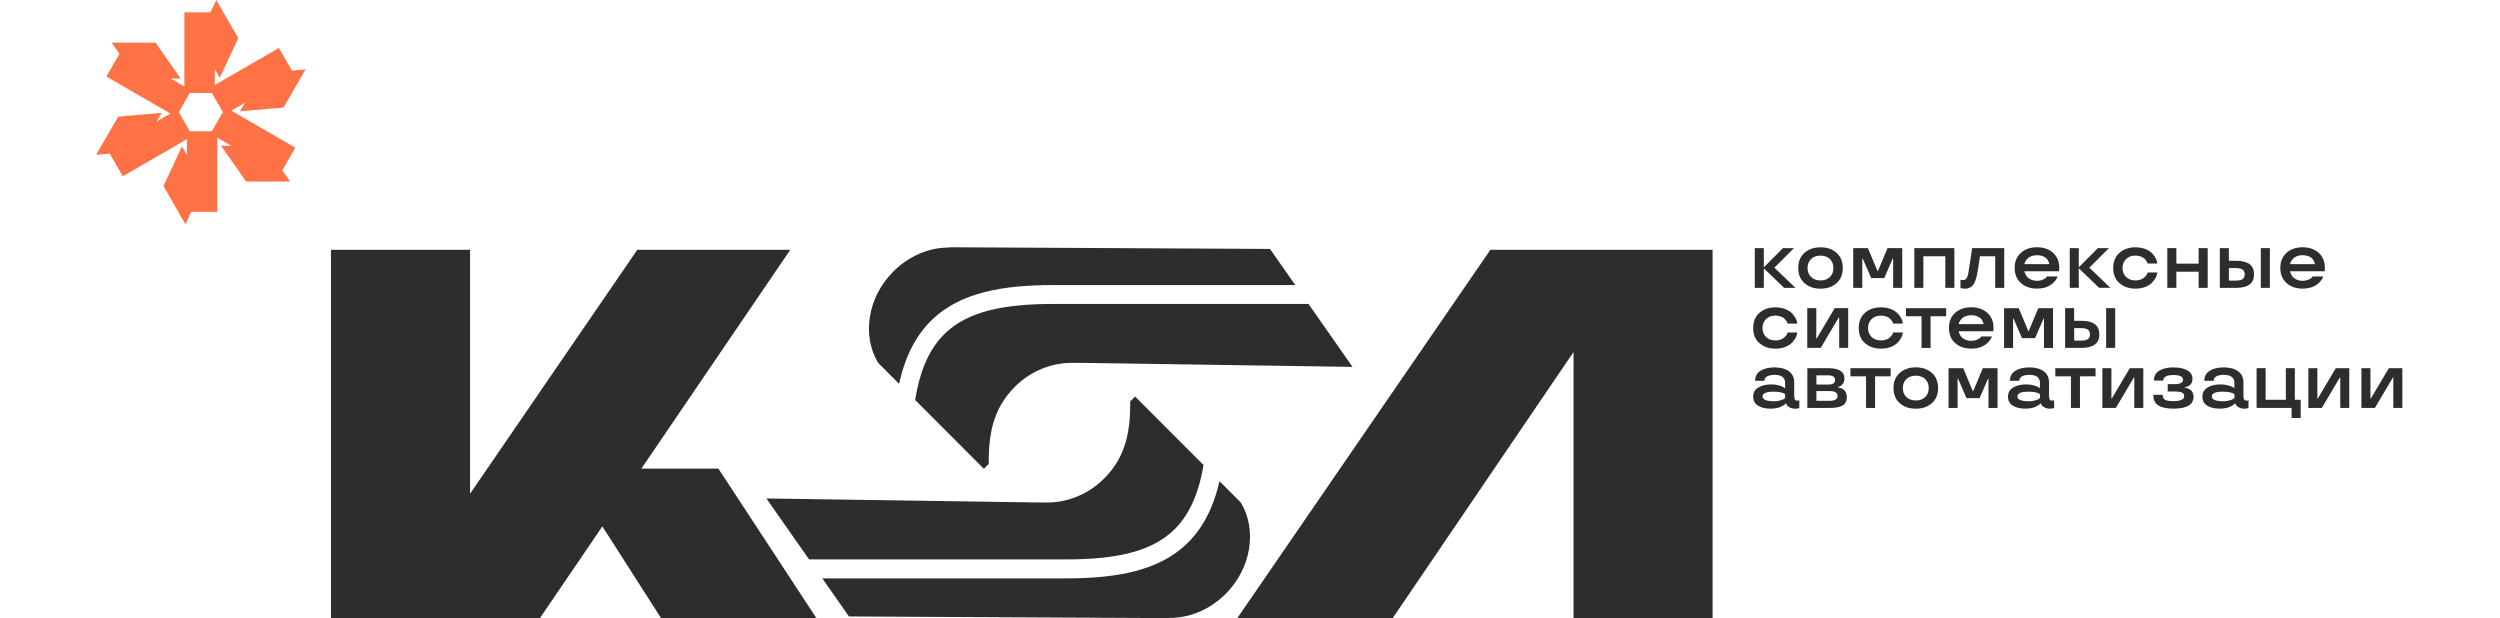
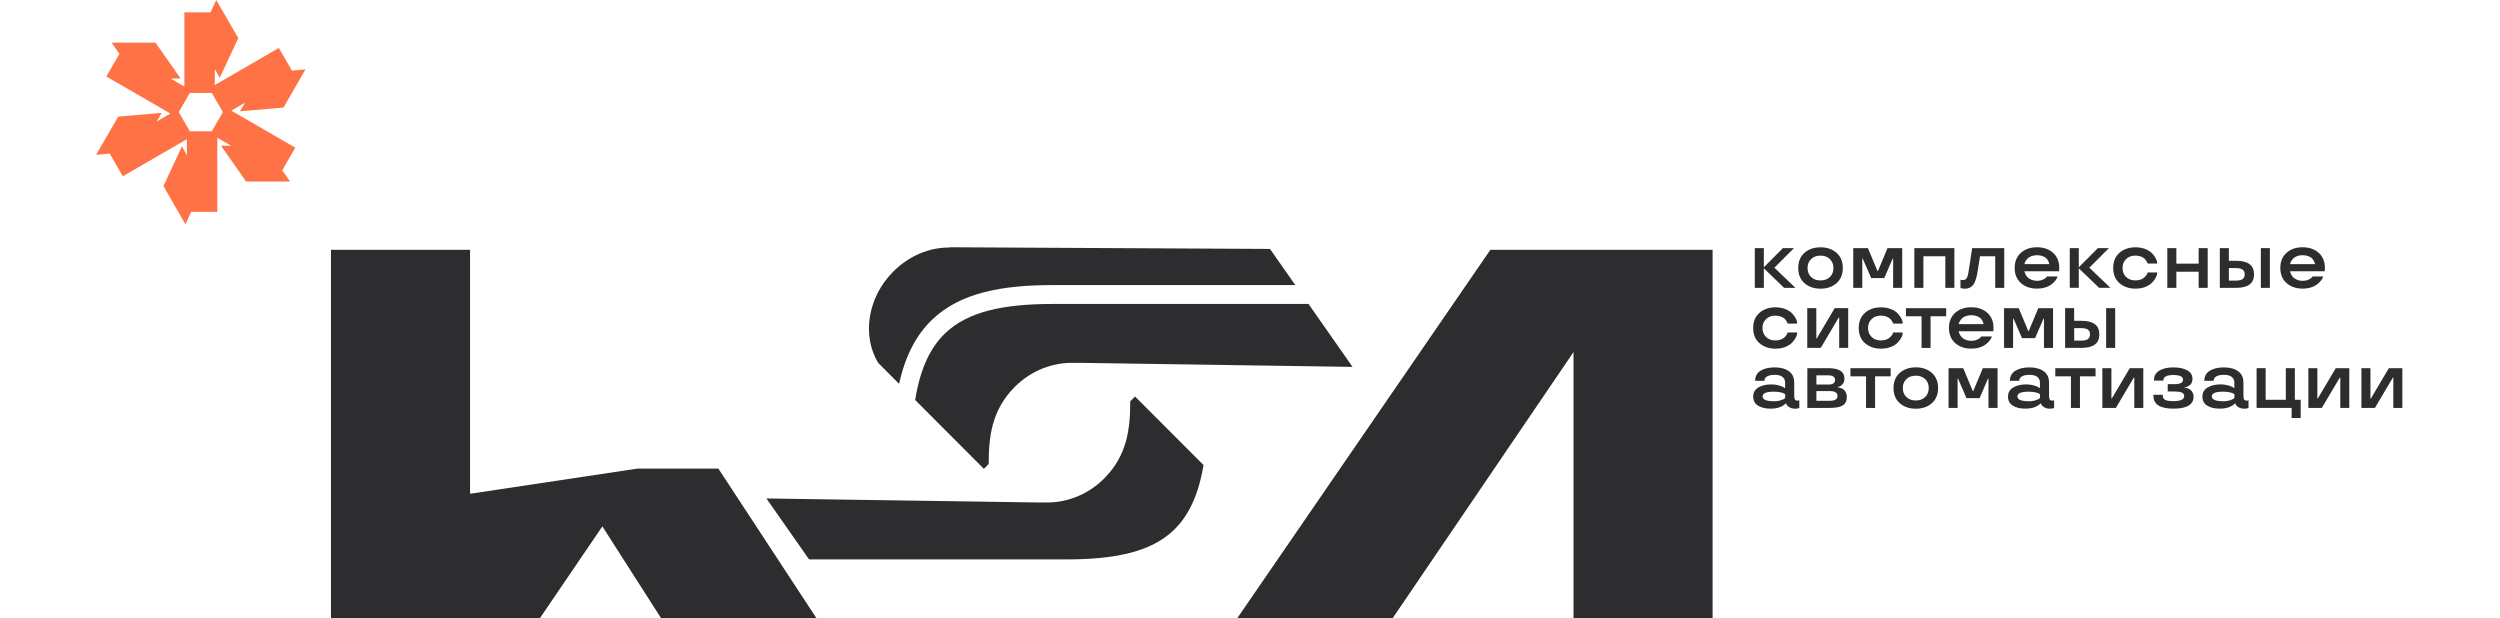
<svg xmlns="http://www.w3.org/2000/svg" width="182" height="45" viewBox="0 0 182 45" fill="none">
  <path fill-rule="evenodd" clip-rule="evenodd" d="M15.742 0L17.347 2.774L16 5.661L15.638 5.033V6.189L20.301 3.492L21.253 5.141L22.239 5.054L20.641 7.828L17.47 8.105L17.834 7.478L16.838 8.054L21.497 10.75L20.547 12.4L21.119 13.216H17.915L16.092 10.608H16.82L15.819 10.028V15.424H13.919L13.499 16.326H13.497L11.899 13.546L13.241 10.659L13.605 11.289V10.134L8.938 12.832L7.99 11.182L7.002 11.267L7 11.265L8.604 8.492L11.771 8.215L11.411 8.841L12.406 8.266L7.74 5.57L8.694 3.92L8.127 3.108H11.323L13.153 5.716H12.419L13.424 6.296V0.9H15.324L15.742 0ZM16.225 8.162L15.423 6.767H13.816L13.014 8.164L13.819 9.557H15.418L16.225 8.162Z" fill="#FF7245" />
-   <path d="M59.435 45L52.298 34.115H46.692L57.534 18.184H46.395L34.22 35.946V18.184H24.094V45H39.307L43.852 38.321L48.125 45H59.435Z" fill="#2D2D2F" />
+   <path d="M59.435 45L52.298 34.115H46.692H46.395L34.22 35.946V18.184H24.094V45H39.307L43.852 38.321L48.125 45H59.435Z" fill="#2D2D2F" />
  <path d="M108.5 18.184L90.076 45H101.388L114.552 25.63V45H124.677V18.184H108.5Z" fill="#2D2D2F" />
  <path d="M92.446 18.122L69.135 18L69.115 18.02C67.679 18.012 66.213 18.591 65.028 19.773C63.148 21.657 62.742 24.445 63.928 26.416L65.452 27.942C65.903 25.912 66.703 24.365 67.902 23.231C69.913 21.332 72.886 20.753 76.639 20.753H94.297L92.446 18.109V18.122Z" fill="#2D2D2F" />
  <path d="M71.625 34.131L66.623 29.119C66.991 26.813 67.746 25.266 68.843 24.231C70.451 22.712 72.955 22.128 76.639 22.128H95.26L98.464 26.709L78.668 26.416H78.219C76.706 26.368 75.105 26.932 73.877 28.163C72.188 29.856 71.977 31.808 71.977 33.779L71.625 34.131Z" fill="#2D2D2F" />
-   <path d="M85.124 44.999L61.813 44.878V44.89L59.864 42.105H77.621C81.374 42.105 84.346 41.526 86.357 39.627C87.534 38.515 88.326 37.003 88.782 35.032L90.333 36.586C91.52 38.557 91.114 41.345 89.234 43.229C88.047 44.411 86.58 44.989 85.144 44.984L85.124 44.999Z" fill="#2D2D2F" />
  <path d="M82.634 28.866L87.616 33.855C87.242 36.095 86.494 37.604 85.416 38.622C83.808 40.141 81.304 40.725 77.621 40.725H58.9L55.795 36.288L75.591 36.581H76.04C77.553 36.629 79.154 36.065 80.383 34.834C82.072 33.141 82.282 31.189 82.282 29.218L82.634 28.866Z" fill="#2D2D2F" />
  <path fill-rule="evenodd" clip-rule="evenodd" d="M149.916 19.51L149.899 19.746H147.375C147.394 19.833 147.422 19.912 147.464 19.988C147.505 20.069 147.557 20.139 147.616 20.198C147.684 20.266 147.777 20.323 147.897 20.37C148.017 20.419 148.149 20.443 148.293 20.443C148.315 20.443 148.336 20.442 148.357 20.441C148.378 20.44 148.398 20.439 148.418 20.437C148.527 20.426 148.624 20.402 148.711 20.362C148.793 20.325 148.859 20.29 148.905 20.254C148.926 20.238 148.942 20.223 148.955 20.207L149.021 20.128H149.796C149.772 20.189 149.746 20.246 149.715 20.301C149.67 20.378 149.616 20.451 149.553 20.518C149.507 20.569 149.456 20.616 149.4 20.661C149.221 20.808 149.01 20.908 148.761 20.963C148.612 20.995 148.452 21.011 148.291 21.011C147.814 21.011 147.424 20.875 147.122 20.607C146.819 20.338 146.668 19.971 146.668 19.505C146.668 19.04 146.819 18.675 147.122 18.404C147.424 18.136 147.814 18 148.291 18C148.768 18 149.161 18.136 149.463 18.404C149.764 18.675 149.914 19.042 149.914 19.505L149.916 19.51ZM148.631 18.624C148.613 18.619 148.594 18.614 148.576 18.609C148.487 18.589 148.392 18.579 148.293 18.579C148.148 18.579 148.013 18.601 147.895 18.645C147.837 18.666 147.785 18.69 147.74 18.717C147.694 18.744 147.654 18.775 147.62 18.808C147.496 18.939 147.42 19.058 147.394 19.162L147.379 19.228H149.191C149.191 19.201 149.181 19.164 149.163 19.116C149.157 19.101 149.151 19.085 149.143 19.068L149.134 19.046L149.112 19.003C149.077 18.931 149.031 18.865 148.971 18.804C148.936 18.77 148.891 18.739 148.839 18.71C148.797 18.687 148.748 18.665 148.694 18.645H148.697C148.675 18.637 148.653 18.63 148.631 18.624Z" fill="#2D2D2F" />
  <path fill-rule="evenodd" clip-rule="evenodd" d="M131.364 20.611C131.061 20.342 130.911 19.975 130.911 19.509C130.911 19.044 131.061 18.679 131.364 18.408C131.666 18.14 132.057 18.004 132.534 18.004C133.011 18.004 133.402 18.14 133.705 18.408C134.006 18.679 134.156 19.046 134.156 19.509C134.156 19.973 134.006 20.342 133.705 20.611C133.402 20.879 133.013 21.015 132.534 21.015C132.054 21.015 131.666 20.879 131.364 20.611ZM133.421 19.845C133.456 19.744 133.474 19.633 133.474 19.512C133.474 19.243 133.387 19.029 133.215 18.861C133.106 18.758 132.979 18.686 132.831 18.647C132.738 18.622 132.639 18.609 132.531 18.609C132.25 18.609 132.02 18.692 131.847 18.861C131.675 19.029 131.589 19.245 131.589 19.512C131.589 19.778 131.675 19.999 131.847 20.165C132.02 20.331 132.248 20.416 132.531 20.416C132.814 20.416 133.039 20.333 133.215 20.165C133.25 20.131 133.282 20.095 133.31 20.056C133.357 19.992 133.394 19.922 133.421 19.845Z" fill="#2D2D2F" />
  <path d="M129.793 18.064H130.599L129.175 19.488L130.707 20.956H129.883L128.407 19.534V20.956H127.749V18.064H128.407V19.458L129.793 18.064Z" fill="#2D2D2F" />
  <path d="M137.41 18.064L136.711 19.742L136.709 19.74H136.685L135.984 18.064H134.916V20.956H135.574V18.829H135.609L136.221 20.242H137.175L137.787 18.829H137.821V20.956H138.482V18.064H137.41Z" fill="#2D2D2F" />
  <path d="M142.278 20.956H141.62V18.656H140.022V20.956H139.364V18.064H142.278V20.956Z" fill="#2D2D2F" />
  <path d="M143.574 18.064L143.316 19.746C143.311 19.789 143.304 19.83 143.297 19.868L143.284 19.931C143.279 19.959 143.272 19.986 143.266 20.011C143.241 20.106 143.213 20.182 143.181 20.238C143.125 20.338 143.033 20.389 142.911 20.389C142.844 20.389 142.78 20.38 142.722 20.36V20.963L142.768 20.981C142.815 20.993 142.861 21.002 142.91 21.007C142.935 21.011 142.962 21.013 142.988 21.014C143.009 21.015 143.03 21.015 143.051 21.015L143.074 21.015L143.097 21.015L143.121 21.013L143.148 21.011C143.169 21.009 143.19 21.006 143.21 21.002C143.231 20.999 143.253 20.994 143.273 20.989C143.328 20.975 143.379 20.955 143.427 20.929C143.464 20.908 143.5 20.884 143.534 20.857C143.579 20.819 143.62 20.775 143.657 20.725C143.743 20.605 143.817 20.432 143.878 20.205C143.914 20.071 143.946 19.919 143.973 19.748L144.144 18.656H145.251V20.956H145.908V18.064H143.574Z" fill="#2D2D2F" />
  <path d="M153.529 18.064H152.724L151.336 19.458V18.064H150.678V20.954H151.336V19.532L152.813 20.954H153.636L152.104 19.486L153.529 18.064Z" fill="#2D2D2F" />
  <path d="M154.294 20.611C153.991 20.342 153.841 19.975 153.841 19.509C153.841 19.044 153.991 18.679 154.294 18.408C154.597 18.14 154.986 18.004 155.463 18.004C155.731 18.004 155.973 18.048 156.186 18.133C156.402 18.221 156.57 18.328 156.686 18.456C156.924 18.719 157.045 18.963 157.045 19.186H156.35C156.335 19.132 156.302 19.064 156.249 18.985C156.2 18.913 156.147 18.854 156.091 18.806C156.025 18.751 155.936 18.703 155.825 18.664C155.714 18.625 155.592 18.607 155.461 18.607C155.18 18.607 154.953 18.69 154.782 18.858C154.607 19.024 154.521 19.243 154.521 19.509C154.521 19.776 154.607 19.997 154.779 20.163C154.952 20.329 155.18 20.414 155.463 20.414C155.596 20.414 155.716 20.394 155.827 20.357C155.936 20.32 156.025 20.27 156.093 20.209C156.223 20.091 156.302 19.984 156.328 19.892L156.352 19.835H157.046C157.046 20.054 156.927 20.294 156.687 20.558C156.57 20.689 156.402 20.796 156.189 20.884C155.975 20.971 155.733 21.013 155.466 21.013C154.989 21.013 154.598 20.877 154.296 20.608L154.294 20.611Z" fill="#2D2D2F" />
  <path d="M160.061 20.956H160.721V18.064H160.061V19.193H158.439V18.064H157.78V20.956H158.439V19.781H160.061V20.956Z" fill="#2D2D2F" />
  <path fill-rule="evenodd" clip-rule="evenodd" d="M161.603 20.956V18.064H162.261V18.986H162.794C163.661 18.986 164.095 19.314 164.095 19.971C164.095 20.629 163.661 20.956 162.794 20.956H161.603ZM163.26 20.316C163.296 20.292 163.325 20.262 163.347 20.227C163.375 20.185 163.394 20.136 163.404 20.079C163.41 20.046 163.413 20.01 163.413 19.971C163.413 19.814 163.363 19.698 163.26 19.626C163.158 19.554 162.986 19.517 162.744 19.517H162.263V20.428H162.744C162.802 20.428 162.855 20.426 162.905 20.422C162.968 20.416 163.025 20.408 163.076 20.396C163.152 20.378 163.214 20.352 163.26 20.319V20.316Z" fill="#2D2D2F" />
  <path d="M164.589 20.956V18.064H165.247V20.956H164.589Z" fill="#2D2D2F" />
  <path fill-rule="evenodd" clip-rule="evenodd" d="M169.236 19.746L169.254 19.51L169.252 19.505C169.252 19.042 169.101 18.675 168.801 18.404C168.498 18.136 168.106 18 167.629 18C167.152 18 166.763 18.136 166.46 18.404C166.158 18.675 166.007 19.04 166.007 19.505C166.007 19.971 166.158 20.338 166.46 20.607C166.763 20.875 167.152 21.011 167.629 21.011C167.665 21.011 167.701 21.01 167.737 21.008L167.791 21.005C167.838 21.002 167.885 20.998 167.931 20.992C167.988 20.984 168.044 20.975 168.1 20.963C168.349 20.908 168.56 20.808 168.738 20.661C168.794 20.616 168.844 20.569 168.89 20.519C168.953 20.451 169.007 20.378 169.054 20.301C169.084 20.246 169.11 20.189 169.134 20.128H168.359L168.294 20.207C168.264 20.243 168.215 20.278 168.149 20.313C168.12 20.329 168.086 20.346 168.05 20.362C167.93 20.416 167.791 20.443 167.632 20.443C167.549 20.443 167.47 20.435 167.395 20.419C167.339 20.407 167.286 20.391 167.235 20.37C167.116 20.323 167.022 20.266 166.954 20.198C166.896 20.139 166.843 20.069 166.801 19.988C166.784 19.956 166.77 19.924 166.756 19.891C166.738 19.845 166.724 19.797 166.712 19.746H169.236ZM167.632 18.579C167.778 18.579 167.913 18.601 168.034 18.645H168.032C168.082 18.663 168.127 18.683 168.167 18.704C168.224 18.735 168.272 18.768 168.309 18.804C168.37 18.865 168.416 18.931 168.451 19.003C168.503 19.108 168.529 19.182 168.529 19.228H166.717L166.732 19.162C166.738 19.139 166.746 19.115 166.757 19.091C166.771 19.058 166.789 19.025 166.811 18.99C166.849 18.933 166.898 18.872 166.959 18.808C167.024 18.743 167.116 18.688 167.233 18.645C167.314 18.614 167.403 18.595 167.499 18.585C167.541 18.581 167.586 18.579 167.632 18.579Z" fill="#2D2D2F" />
  <path d="M128.084 24.981C127.781 24.712 127.631 24.345 127.631 23.88C127.631 23.414 127.781 23.049 128.084 22.778C128.387 22.51 128.776 22.374 129.253 22.374C129.289 22.374 129.325 22.375 129.36 22.377C129.427 22.379 129.492 22.385 129.556 22.394C129.611 22.402 129.663 22.411 129.715 22.423C129.749 22.43 129.783 22.439 129.816 22.448C129.871 22.464 129.924 22.482 129.977 22.503C130.192 22.59 130.36 22.697 130.475 22.826C130.715 23.088 130.835 23.333 130.835 23.556H130.14C130.125 23.502 130.092 23.434 130.04 23.355C129.99 23.283 129.937 23.224 129.881 23.176C129.816 23.121 129.726 23.073 129.615 23.034C129.504 22.995 129.382 22.977 129.251 22.977C128.97 22.977 128.744 23.06 128.572 23.228C128.492 23.304 128.43 23.391 128.388 23.489C128.36 23.55 128.34 23.616 128.327 23.685C128.316 23.747 128.31 23.812 128.31 23.88C128.31 24.146 128.398 24.367 128.569 24.533C128.742 24.699 128.97 24.784 129.253 24.784C129.308 24.784 129.361 24.781 129.411 24.774C129.483 24.765 129.552 24.749 129.618 24.727C129.726 24.69 129.816 24.64 129.883 24.579C130.014 24.46 130.092 24.354 130.118 24.262L130.142 24.205H130.837C130.837 24.423 130.717 24.664 130.477 24.928C130.36 25.059 130.192 25.166 129.978 25.254C129.765 25.341 129.523 25.383 129.256 25.383C128.779 25.383 128.389 25.247 128.086 24.978L128.084 24.981Z" fill="#2D2D2F" />
  <path d="M133.893 25.326H134.548V22.434H133.566L132.255 24.645H132.227V22.434H131.569V25.326H132.551L133.86 23.115H133.893V25.326Z" fill="#2D2D2F" />
  <path d="M135.768 24.981C135.465 24.712 135.315 24.345 135.315 23.88C135.315 23.616 135.363 23.386 135.459 23.186C135.533 23.032 135.636 22.896 135.768 22.778C136.071 22.51 136.461 22.374 136.938 22.374C137.205 22.374 137.447 22.418 137.66 22.503C137.876 22.59 138.044 22.697 138.159 22.826C138.399 23.088 138.519 23.333 138.519 23.556H137.824C137.808 23.502 137.776 23.434 137.724 23.355C137.673 23.283 137.621 23.224 137.565 23.176C137.542 23.157 137.515 23.138 137.487 23.12C137.466 23.108 137.445 23.096 137.422 23.085C137.385 23.067 137.344 23.05 137.299 23.034C137.188 22.995 137.065 22.977 136.935 22.977C136.655 22.977 136.428 23.06 136.255 23.228C136.081 23.394 135.994 23.613 135.994 23.88C135.994 24.146 136.081 24.367 136.254 24.533C136.426 24.699 136.655 24.784 136.938 24.784C137.07 24.784 137.19 24.764 137.301 24.727C137.41 24.69 137.499 24.64 137.567 24.579C137.697 24.46 137.776 24.354 137.802 24.262L137.826 24.205H138.521C138.521 24.423 138.401 24.664 138.162 24.928C138.044 25.059 137.876 25.166 137.663 25.254C137.571 25.291 137.475 25.32 137.373 25.341C137.237 25.369 137.092 25.383 136.939 25.383C136.462 25.383 136.073 25.247 135.77 24.978L135.768 24.981Z" fill="#2D2D2F" />
  <path d="M138.752 23.025H139.888V25.326L140.546 25.332V23.025H141.681V22.435H138.752V23.025Z" fill="#2D2D2F" />
  <path fill-rule="evenodd" clip-rule="evenodd" d="M145.131 23.879L145.114 24.115H142.589C142.609 24.202 142.637 24.281 142.679 24.358C142.693 24.386 142.708 24.412 142.726 24.438C142.735 24.453 142.746 24.468 142.757 24.482L142.775 24.505C142.793 24.527 142.812 24.548 142.831 24.567C142.884 24.62 142.953 24.667 143.038 24.707C143.061 24.719 143.086 24.729 143.112 24.74C143.18 24.767 143.251 24.786 143.326 24.798C143.384 24.807 143.446 24.812 143.509 24.812C143.667 24.812 143.806 24.786 143.927 24.731C143.977 24.708 144.022 24.686 144.059 24.664C144.108 24.635 144.146 24.606 144.171 24.576L144.236 24.497H145.011C145.001 24.523 144.99 24.549 144.979 24.573C144.972 24.59 144.964 24.606 144.956 24.622C144.948 24.638 144.94 24.654 144.931 24.67C144.85 24.805 144.745 24.926 144.615 25.03C144.436 25.177 144.225 25.277 143.977 25.332L143.939 25.34L143.883 25.35L143.856 25.354L143.811 25.361C143.712 25.374 143.609 25.38 143.506 25.38C143.029 25.38 142.64 25.244 142.337 24.976C142.033 24.707 141.884 24.34 141.884 23.875C141.884 23.409 142.033 23.044 142.337 22.773C142.64 22.505 143.029 22.369 143.506 22.369C143.983 22.369 144.375 22.505 144.678 22.773C144.978 23.044 145.129 23.412 145.129 23.875L145.131 23.879ZM143.833 22.989L143.802 22.981L143.759 22.972C143.725 22.965 143.689 22.96 143.652 22.956L143.605 22.952C143.573 22.949 143.541 22.948 143.509 22.948C143.362 22.948 143.227 22.97 143.109 23.014C142.992 23.058 142.901 23.112 142.835 23.178C142.765 23.252 142.71 23.322 142.671 23.388C142.641 23.438 142.62 23.486 142.609 23.532L142.594 23.597H144.405C144.405 23.551 144.379 23.477 144.327 23.372C144.31 23.338 144.292 23.306 144.27 23.275C144.259 23.258 144.247 23.241 144.233 23.225C144.218 23.207 144.202 23.19 144.186 23.173C144.122 23.112 144.031 23.06 143.909 23.014H143.911C143.886 23.005 143.86 22.997 143.833 22.989Z" fill="#2D2D2F" />
  <path d="M148.389 22.435L147.688 24.111H147.664L146.963 22.435H145.895V25.328H146.553V23.2H146.588L147.2 24.614H148.154L148.766 23.2H148.801V25.328H149.461V22.435H148.389Z" fill="#2D2D2F" />
  <path fill-rule="evenodd" clip-rule="evenodd" d="M150.341 25.326V22.434H150.998V23.356H151.532C152.399 23.356 152.833 23.683 152.833 24.341C152.833 24.999 152.399 25.326 151.532 25.326H150.341ZM151.998 24.686C152.1 24.614 152.15 24.498 152.15 24.341C152.15 24.184 152.1 24.068 151.998 23.996C151.896 23.924 151.724 23.887 151.482 23.887H151.001V24.798H151.482C151.726 24.798 151.898 24.761 151.998 24.689V24.686Z" fill="#2D2D2F" />
  <path d="M153.327 25.326V22.434H153.985V25.326H153.327Z" fill="#2D2D2F" />
  <path fill-rule="evenodd" clip-rule="evenodd" d="M128.007 28.208C127.757 28.356 127.631 28.581 127.631 28.881L127.633 28.878C127.633 29.169 127.75 29.387 127.986 29.532C128.221 29.678 128.52 29.75 128.885 29.75C129.035 29.75 129.171 29.739 129.294 29.718C129.421 29.695 129.535 29.661 129.635 29.617C129.702 29.588 129.772 29.549 129.843 29.501C129.928 29.442 129.978 29.398 129.996 29.372H130.031L130.075 29.468C130.107 29.534 130.177 29.597 130.284 29.656C130.391 29.72 130.523 29.752 130.68 29.752C130.71 29.752 130.737 29.752 130.763 29.75C130.798 29.748 130.83 29.745 130.859 29.74C130.912 29.731 130.956 29.718 130.99 29.7V29.132L130.978 29.138C130.959 29.156 130.915 29.165 130.843 29.165C130.816 29.165 130.792 29.162 130.77 29.156C130.762 29.154 130.755 29.152 130.747 29.149C130.738 29.145 130.729 29.141 130.721 29.136C130.7 29.123 130.682 29.106 130.669 29.084C130.636 29.029 130.619 28.937 130.619 28.804V27.843C130.619 27.487 130.491 27.214 130.234 27.026C129.977 26.84 129.622 26.746 129.199 26.746C128.776 26.746 128.432 26.827 128.171 26.988C127.908 27.152 127.773 27.395 127.773 27.721H128.45C128.45 27.581 128.515 27.474 128.648 27.399C128.691 27.375 128.74 27.355 128.794 27.339C128.848 27.322 128.907 27.31 128.973 27.301C129.042 27.292 129.116 27.288 129.197 27.288C129.46 27.288 129.654 27.343 129.776 27.447C129.896 27.552 129.957 27.686 129.957 27.845V28.262L129.856 28.199C129.792 28.153 129.672 28.105 129.501 28.055C129.416 28.032 129.329 28.014 129.237 28.002C129.147 27.991 129.054 27.985 128.957 27.985C128.576 27.985 128.258 28.059 128.007 28.208ZM129.595 29.151C129.458 29.193 129.303 29.213 129.136 29.213L129.138 29.21C128.589 29.21 128.315 29.086 128.315 28.857C128.315 28.627 128.589 28.514 129.138 28.514C129.528 28.516 129.802 28.579 129.961 28.697V28.974L129.883 29.036C129.874 29.042 129.863 29.049 129.852 29.055C129.834 29.066 129.814 29.076 129.792 29.085C129.764 29.097 129.733 29.109 129.698 29.121L129.655 29.134C129.636 29.14 129.616 29.146 129.595 29.151Z" fill="#2D2D2F" />
  <path fill-rule="evenodd" clip-rule="evenodd" d="M134.45 28.881C134.45 29.176 134.354 29.386 134.163 29.508C133.969 29.632 133.662 29.696 133.237 29.696H131.575V26.803H133.097C133.882 26.803 134.276 27.054 134.276 27.555C134.276 27.712 134.237 27.841 134.158 27.944C134.08 28.046 134.001 28.107 133.923 28.131L133.799 28.169V28.204C133.853 28.204 133.929 28.221 134.025 28.256C134.104 28.284 134.172 28.319 134.226 28.363C134.287 28.411 134.339 28.481 134.383 28.573C134.426 28.665 134.448 28.767 134.448 28.881H134.45ZM132.233 27.996H133.115C133.433 27.996 133.592 27.884 133.592 27.66C133.592 27.434 133.425 27.325 133.087 27.325H132.233V27.996ZM132.233 29.178H133.204C133.581 29.178 133.771 29.06 133.771 28.824C133.771 28.748 133.751 28.684 133.711 28.632C133.697 28.614 133.681 28.597 133.662 28.582C133.646 28.569 133.628 28.557 133.608 28.547L133.592 28.539L133.578 28.532C133.564 28.525 133.548 28.519 133.532 28.514L133.51 28.507L133.489 28.501C133.411 28.48 133.316 28.47 133.204 28.47H132.233V29.178Z" fill="#2D2D2F" />
  <path d="M134.712 27.395H135.848V29.695L136.506 29.702V27.395H137.641V26.805H134.712V27.395Z" fill="#2D2D2F" />
  <path fill-rule="evenodd" clip-rule="evenodd" d="M138.301 29.35C137.998 29.081 137.848 28.714 137.848 28.249C137.848 27.783 137.998 27.419 138.301 27.148C138.604 26.879 138.993 26.743 139.47 26.743C139.947 26.743 140.339 26.879 140.643 27.148C140.943 27.419 141.093 27.786 141.093 28.249C141.093 28.712 140.943 29.081 140.643 29.35C140.339 29.619 139.95 29.754 139.47 29.754C138.992 29.754 138.604 29.619 138.301 29.35ZM140.152 28.904C140.182 28.875 140.21 28.844 140.235 28.812C140.352 28.66 140.411 28.472 140.411 28.251C140.411 28.147 140.399 28.052 140.373 27.964C140.363 27.93 140.351 27.898 140.337 27.866C140.324 27.837 140.31 27.809 140.294 27.782C140.274 27.747 140.252 27.715 140.228 27.683L140.213 27.666L140.192 27.641C140.179 27.627 140.166 27.613 140.152 27.6C139.976 27.434 139.749 27.349 139.469 27.349C139.187 27.349 138.956 27.432 138.785 27.6C138.678 27.703 138.605 27.825 138.564 27.966C138.538 28.053 138.525 28.149 138.525 28.251C138.525 28.517 138.613 28.738 138.785 28.904C138.956 29.07 139.185 29.155 139.469 29.155C139.544 29.155 139.615 29.149 139.683 29.138C139.731 29.129 139.779 29.117 139.823 29.102C139.948 29.061 140.057 28.995 140.152 28.904Z" fill="#2D2D2F" />
  <path d="M144.349 26.805L143.648 28.48H143.624L142.923 26.805H141.855V29.697H142.513V27.569H142.548L143.16 28.983H144.114L144.726 27.569H144.761V29.697H145.421V26.805H144.349Z" fill="#2D2D2F" />
  <path fill-rule="evenodd" clip-rule="evenodd" d="M146.183 28.878C146.183 28.581 146.309 28.356 146.56 28.208C146.81 28.059 147.128 27.985 147.51 27.985C147.703 27.985 147.884 28.009 148.054 28.055C148.224 28.105 148.343 28.153 148.409 28.199L148.509 28.262V27.845C148.509 27.766 148.495 27.694 148.464 27.628C148.434 27.561 148.389 27.5 148.329 27.447C148.207 27.343 148.013 27.288 147.749 27.288C147.629 27.288 147.522 27.298 147.428 27.317C147.34 27.336 147.264 27.363 147.2 27.399C147.067 27.474 147.002 27.581 147.002 27.721H146.322C146.322 27.395 146.457 27.152 146.721 26.988C146.983 26.827 147.326 26.746 147.749 26.746C148.171 26.746 148.527 26.84 148.783 27.026C148.891 27.104 148.976 27.198 149.039 27.306C149.125 27.456 149.169 27.636 149.169 27.843V28.804C149.169 28.937 149.186 29.029 149.219 29.084C149.251 29.138 149.31 29.165 149.393 29.165C149.465 29.165 149.508 29.156 149.528 29.138L149.539 29.132V29.7C149.474 29.735 149.372 29.752 149.23 29.752L149.209 29.752L149.182 29.751L149.138 29.748C149.09 29.744 149.044 29.736 149.003 29.725C148.968 29.717 148.936 29.706 148.905 29.693C148.88 29.682 148.856 29.67 148.833 29.656C148.727 29.597 148.657 29.534 148.625 29.468L148.581 29.372H148.546C148.529 29.398 148.478 29.442 148.394 29.501C148.322 29.549 148.252 29.588 148.185 29.617C148.101 29.654 148.007 29.684 147.904 29.706C147.766 29.735 147.609 29.75 147.435 29.75C147.069 29.75 146.771 29.678 146.536 29.532C146.3 29.387 146.183 29.169 146.183 28.878ZM147.688 29.213C147.813 29.213 147.932 29.202 148.041 29.179C148.063 29.174 148.086 29.169 148.108 29.163L148.148 29.151C148.283 29.114 148.376 29.077 148.435 29.036L148.513 28.974V28.697C148.355 28.579 148.08 28.516 147.69 28.514C147.141 28.514 146.867 28.627 146.867 28.857C146.867 28.971 146.935 29.059 147.071 29.119C147.208 29.179 147.415 29.21 147.69 29.21L147.688 29.213Z" fill="#2D2D2F" />
  <path d="M149.626 27.395H150.763V29.695L151.421 29.702V27.395H152.555V26.805H149.626V27.395Z" fill="#2D2D2F" />
  <path d="M156.032 29.696H155.376V27.485H155.344L154.035 29.696H153.052V26.803H153.71V29.014H153.738L155.049 26.803H156.032V29.696Z" fill="#2D2D2F" />
  <path d="M156.766 28.741V28.824L156.77 28.82C156.77 29.442 157.258 29.75 158.229 29.75C159.205 29.75 159.693 29.457 159.693 28.872C159.693 28.769 159.671 28.673 159.628 28.586C159.584 28.498 159.529 28.43 159.466 28.383C159.408 28.339 159.34 28.304 159.266 28.275C159.161 28.238 159.085 28.219 159.037 28.219V28.195L159.094 28.184C159.187 28.175 159.292 28.129 159.41 28.046C159.444 28.024 159.473 27.993 159.5 27.956C159.52 27.928 159.538 27.896 159.556 27.86C159.592 27.777 159.612 27.686 159.612 27.583C159.612 27.308 159.484 27.098 159.227 26.956C159.171 26.925 159.111 26.898 159.047 26.875C158.993 26.855 158.935 26.837 158.876 26.822C158.68 26.771 158.455 26.746 158.21 26.746C157.8 26.746 157.463 26.825 157.202 26.98C156.942 27.137 156.811 27.366 156.811 27.666V27.709H157.491V27.686C157.491 27.611 157.513 27.546 157.56 27.492C157.588 27.459 157.625 27.429 157.67 27.404C157.72 27.375 157.78 27.352 157.852 27.336C157.95 27.313 158.068 27.301 158.207 27.301C158.687 27.301 158.926 27.412 158.926 27.642C158.926 27.858 158.719 27.967 158.304 27.967H157.809V28.498H158.232C158.512 28.498 158.71 28.522 158.831 28.573C158.904 28.604 158.955 28.649 158.983 28.71C159 28.748 159.009 28.792 159.009 28.841C159.005 29.082 158.743 29.202 158.225 29.202C157.946 29.202 157.748 29.171 157.628 29.112C157.509 29.051 157.45 28.951 157.45 28.806V28.741H156.766Z" fill="#2D2D2F" />
  <path fill-rule="evenodd" clip-rule="evenodd" d="M160.335 28.878C160.335 28.581 160.462 28.356 160.713 28.208C160.963 28.059 161.28 27.985 161.662 27.985C161.77 27.985 161.873 27.992 161.973 28.007C162.053 28.018 162.13 28.034 162.207 28.055C162.266 28.073 162.32 28.09 162.367 28.107C162.394 28.117 162.419 28.127 162.442 28.137C162.468 28.147 162.491 28.158 162.512 28.169C162.531 28.179 162.547 28.189 162.562 28.199L162.661 28.262V27.845C162.661 27.686 162.6 27.552 162.481 27.447C162.359 27.343 162.165 27.288 161.901 27.288C161.668 27.288 161.486 27.325 161.352 27.399C161.22 27.474 161.154 27.581 161.154 27.721H160.475C160.475 27.395 160.61 27.152 160.874 26.988C161.135 26.827 161.479 26.746 161.901 26.746C162.324 26.746 162.679 26.84 162.936 27.026C163.192 27.214 163.322 27.487 163.322 27.843V28.804C163.322 28.86 163.324 28.909 163.331 28.95L163.335 28.98C163.337 28.991 163.34 29.002 163.343 29.012C163.35 29.041 163.36 29.065 163.372 29.084C163.384 29.105 163.4 29.121 163.421 29.134C163.44 29.146 163.463 29.155 163.489 29.16L163.512 29.163L163.532 29.164L163.546 29.165C163.586 29.165 163.617 29.162 163.641 29.157C163.659 29.152 163.672 29.146 163.681 29.138L163.692 29.132V29.7C163.626 29.735 163.524 29.752 163.382 29.752C163.226 29.752 163.093 29.72 162.986 29.656C162.959 29.641 162.935 29.626 162.913 29.611C162.879 29.587 162.85 29.564 162.828 29.539C162.819 29.529 162.81 29.519 162.802 29.509C162.792 29.495 162.783 29.482 162.777 29.468L162.733 29.372H162.698C162.681 29.398 162.631 29.442 162.546 29.501C162.474 29.549 162.405 29.588 162.337 29.617C162.141 29.704 161.892 29.75 161.588 29.75C161.222 29.75 160.924 29.678 160.688 29.532C160.453 29.387 160.335 29.169 160.335 28.878ZM161.84 29.213C162.008 29.213 162.162 29.193 162.3 29.151C162.333 29.142 162.364 29.133 162.392 29.124C162.414 29.117 162.435 29.11 162.454 29.102C162.51 29.081 162.554 29.059 162.588 29.036L162.666 28.974V28.697C162.507 28.579 162.233 28.516 161.842 28.514C161.293 28.514 161.019 28.627 161.019 28.857C161.019 29.086 161.293 29.21 161.842 29.21L161.84 29.213Z" fill="#2D2D2F" />
  <path d="M166.83 29.696V30.432H167.49V29.104H167.065V26.803H166.408V29.104H164.938V26.803H164.28V29.696H166.83Z" fill="#2D2D2F" />
  <path d="M171.027 29.696H170.372V27.485H170.338L169.03 29.696H168.048V26.803H168.705V29.014H168.734L170.045 26.803H171.027V29.696Z" fill="#2D2D2F" />
  <path d="M174.233 29.696H174.891V26.803H173.908L172.598 29.014H172.569V26.803H171.911V29.696H172.894L174.203 27.485H174.233V29.696Z" fill="#2D2D2F" />
</svg>